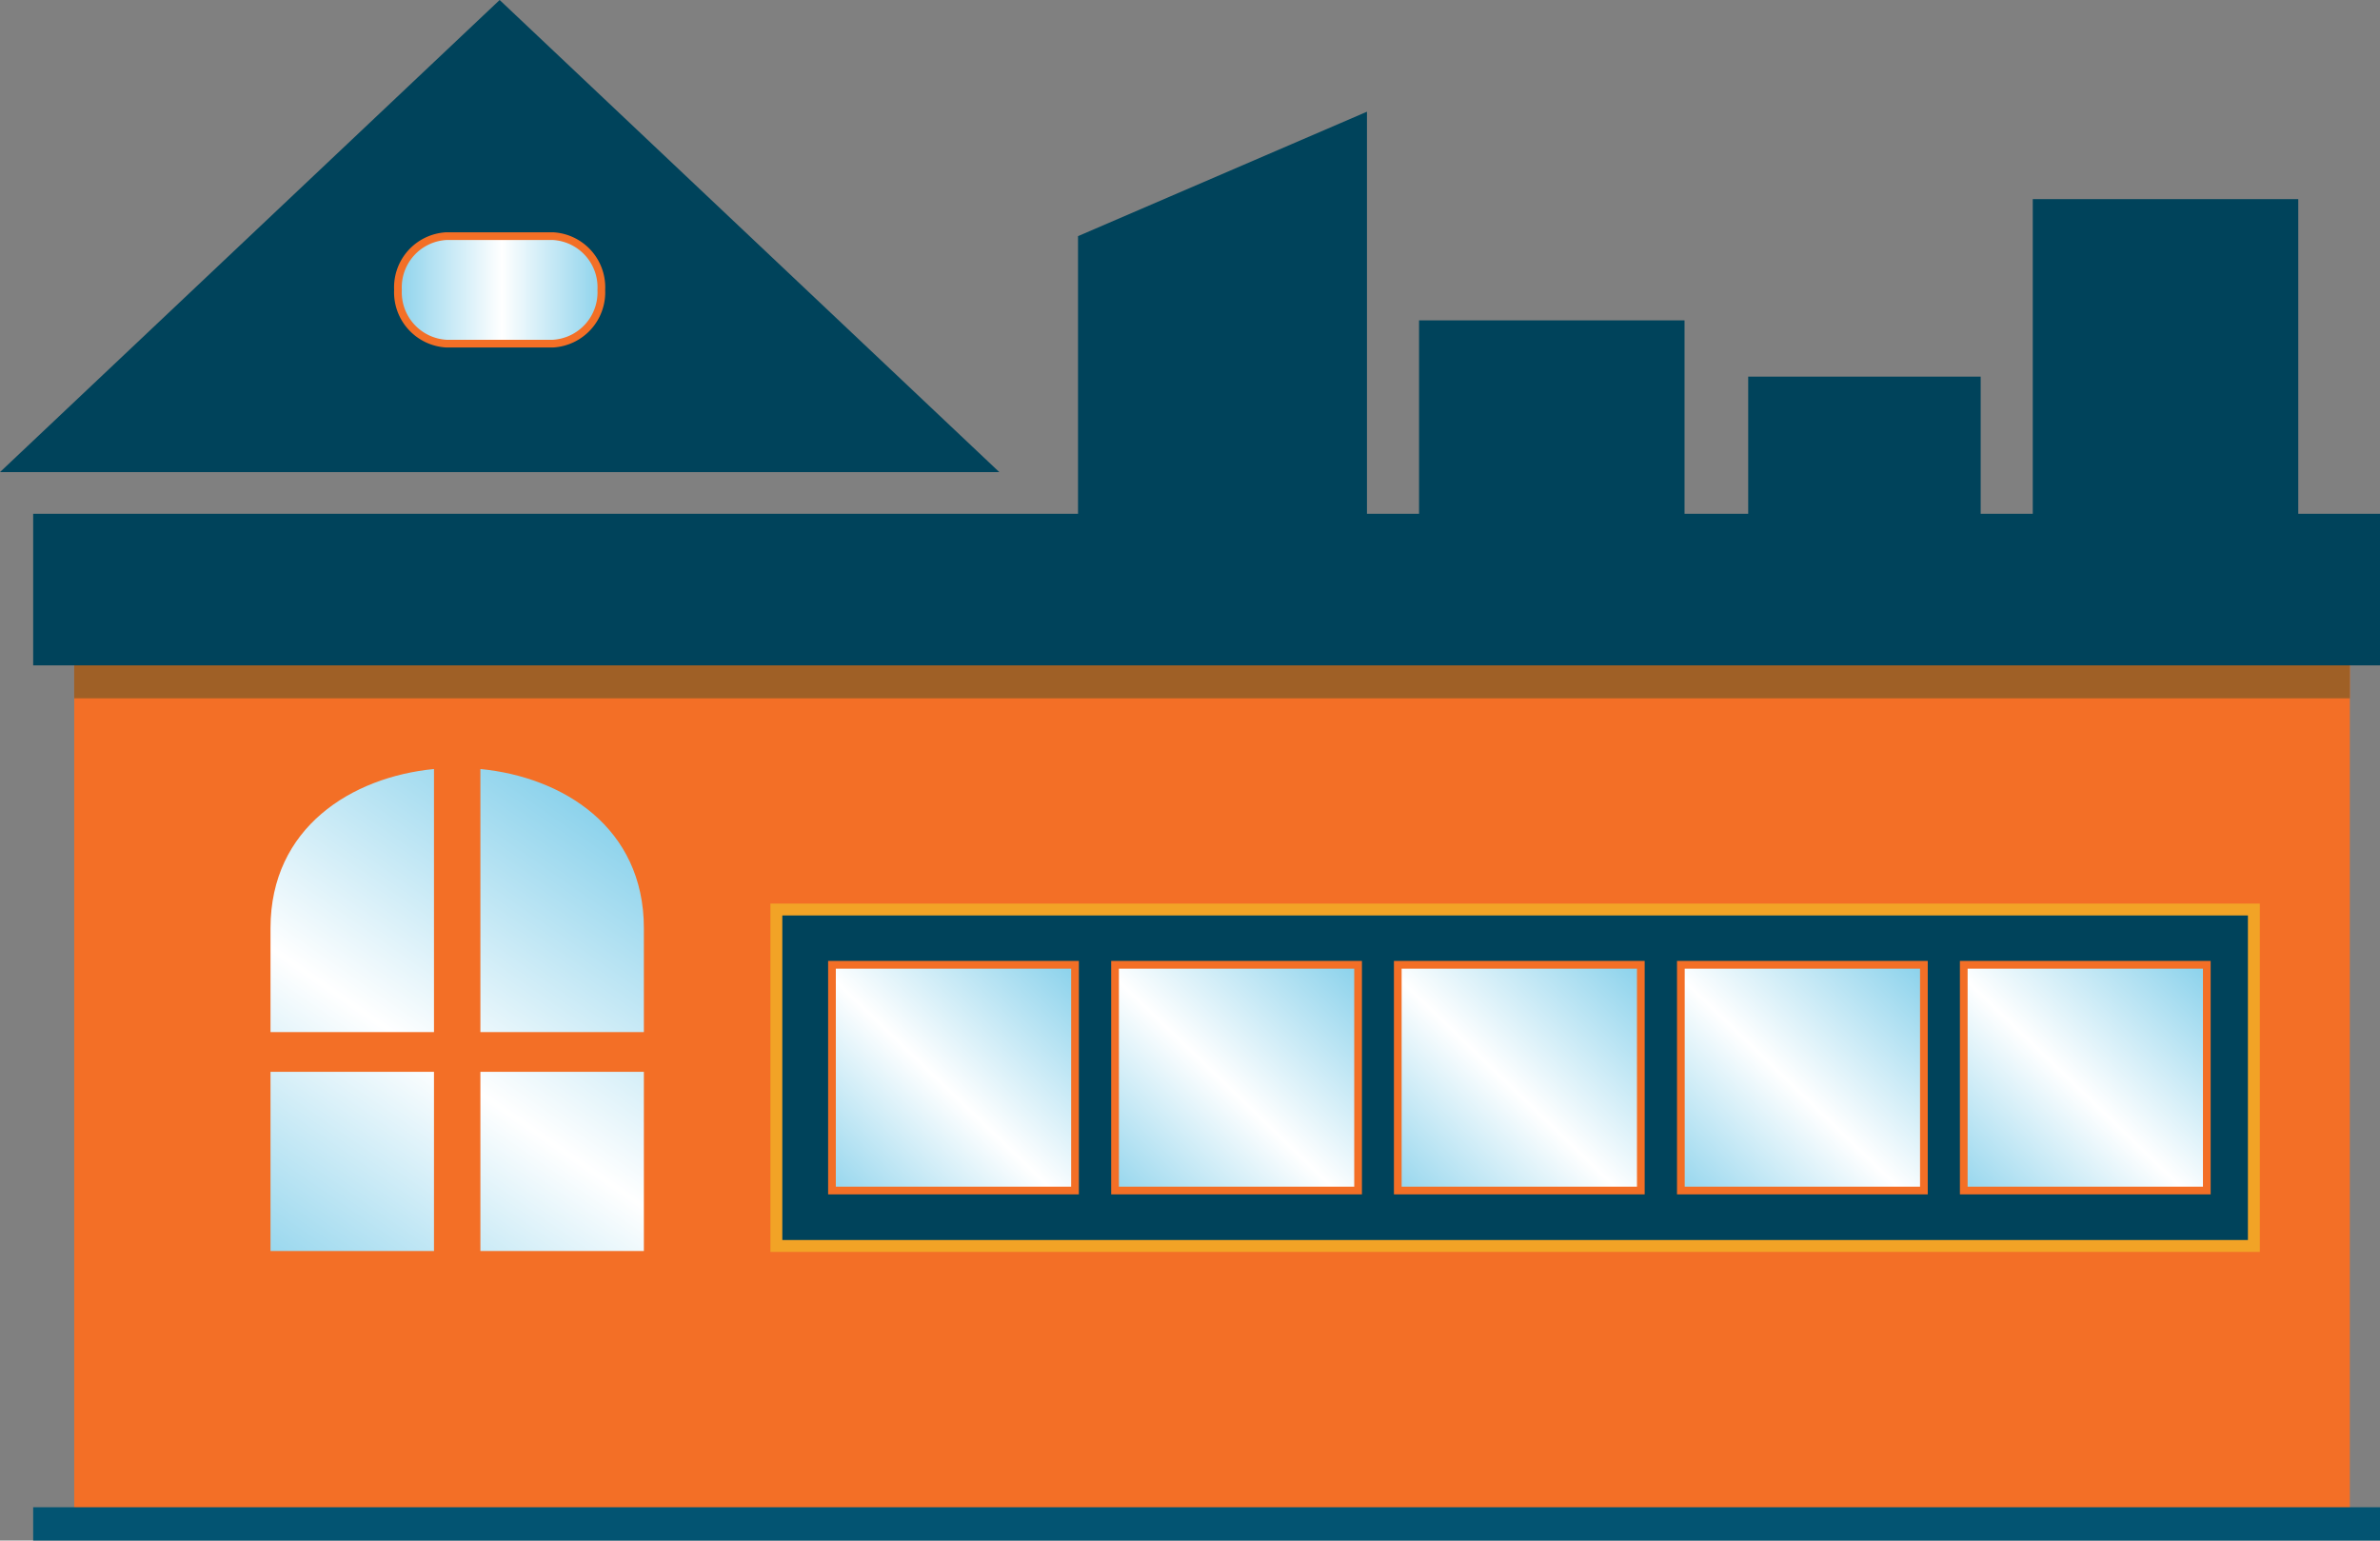
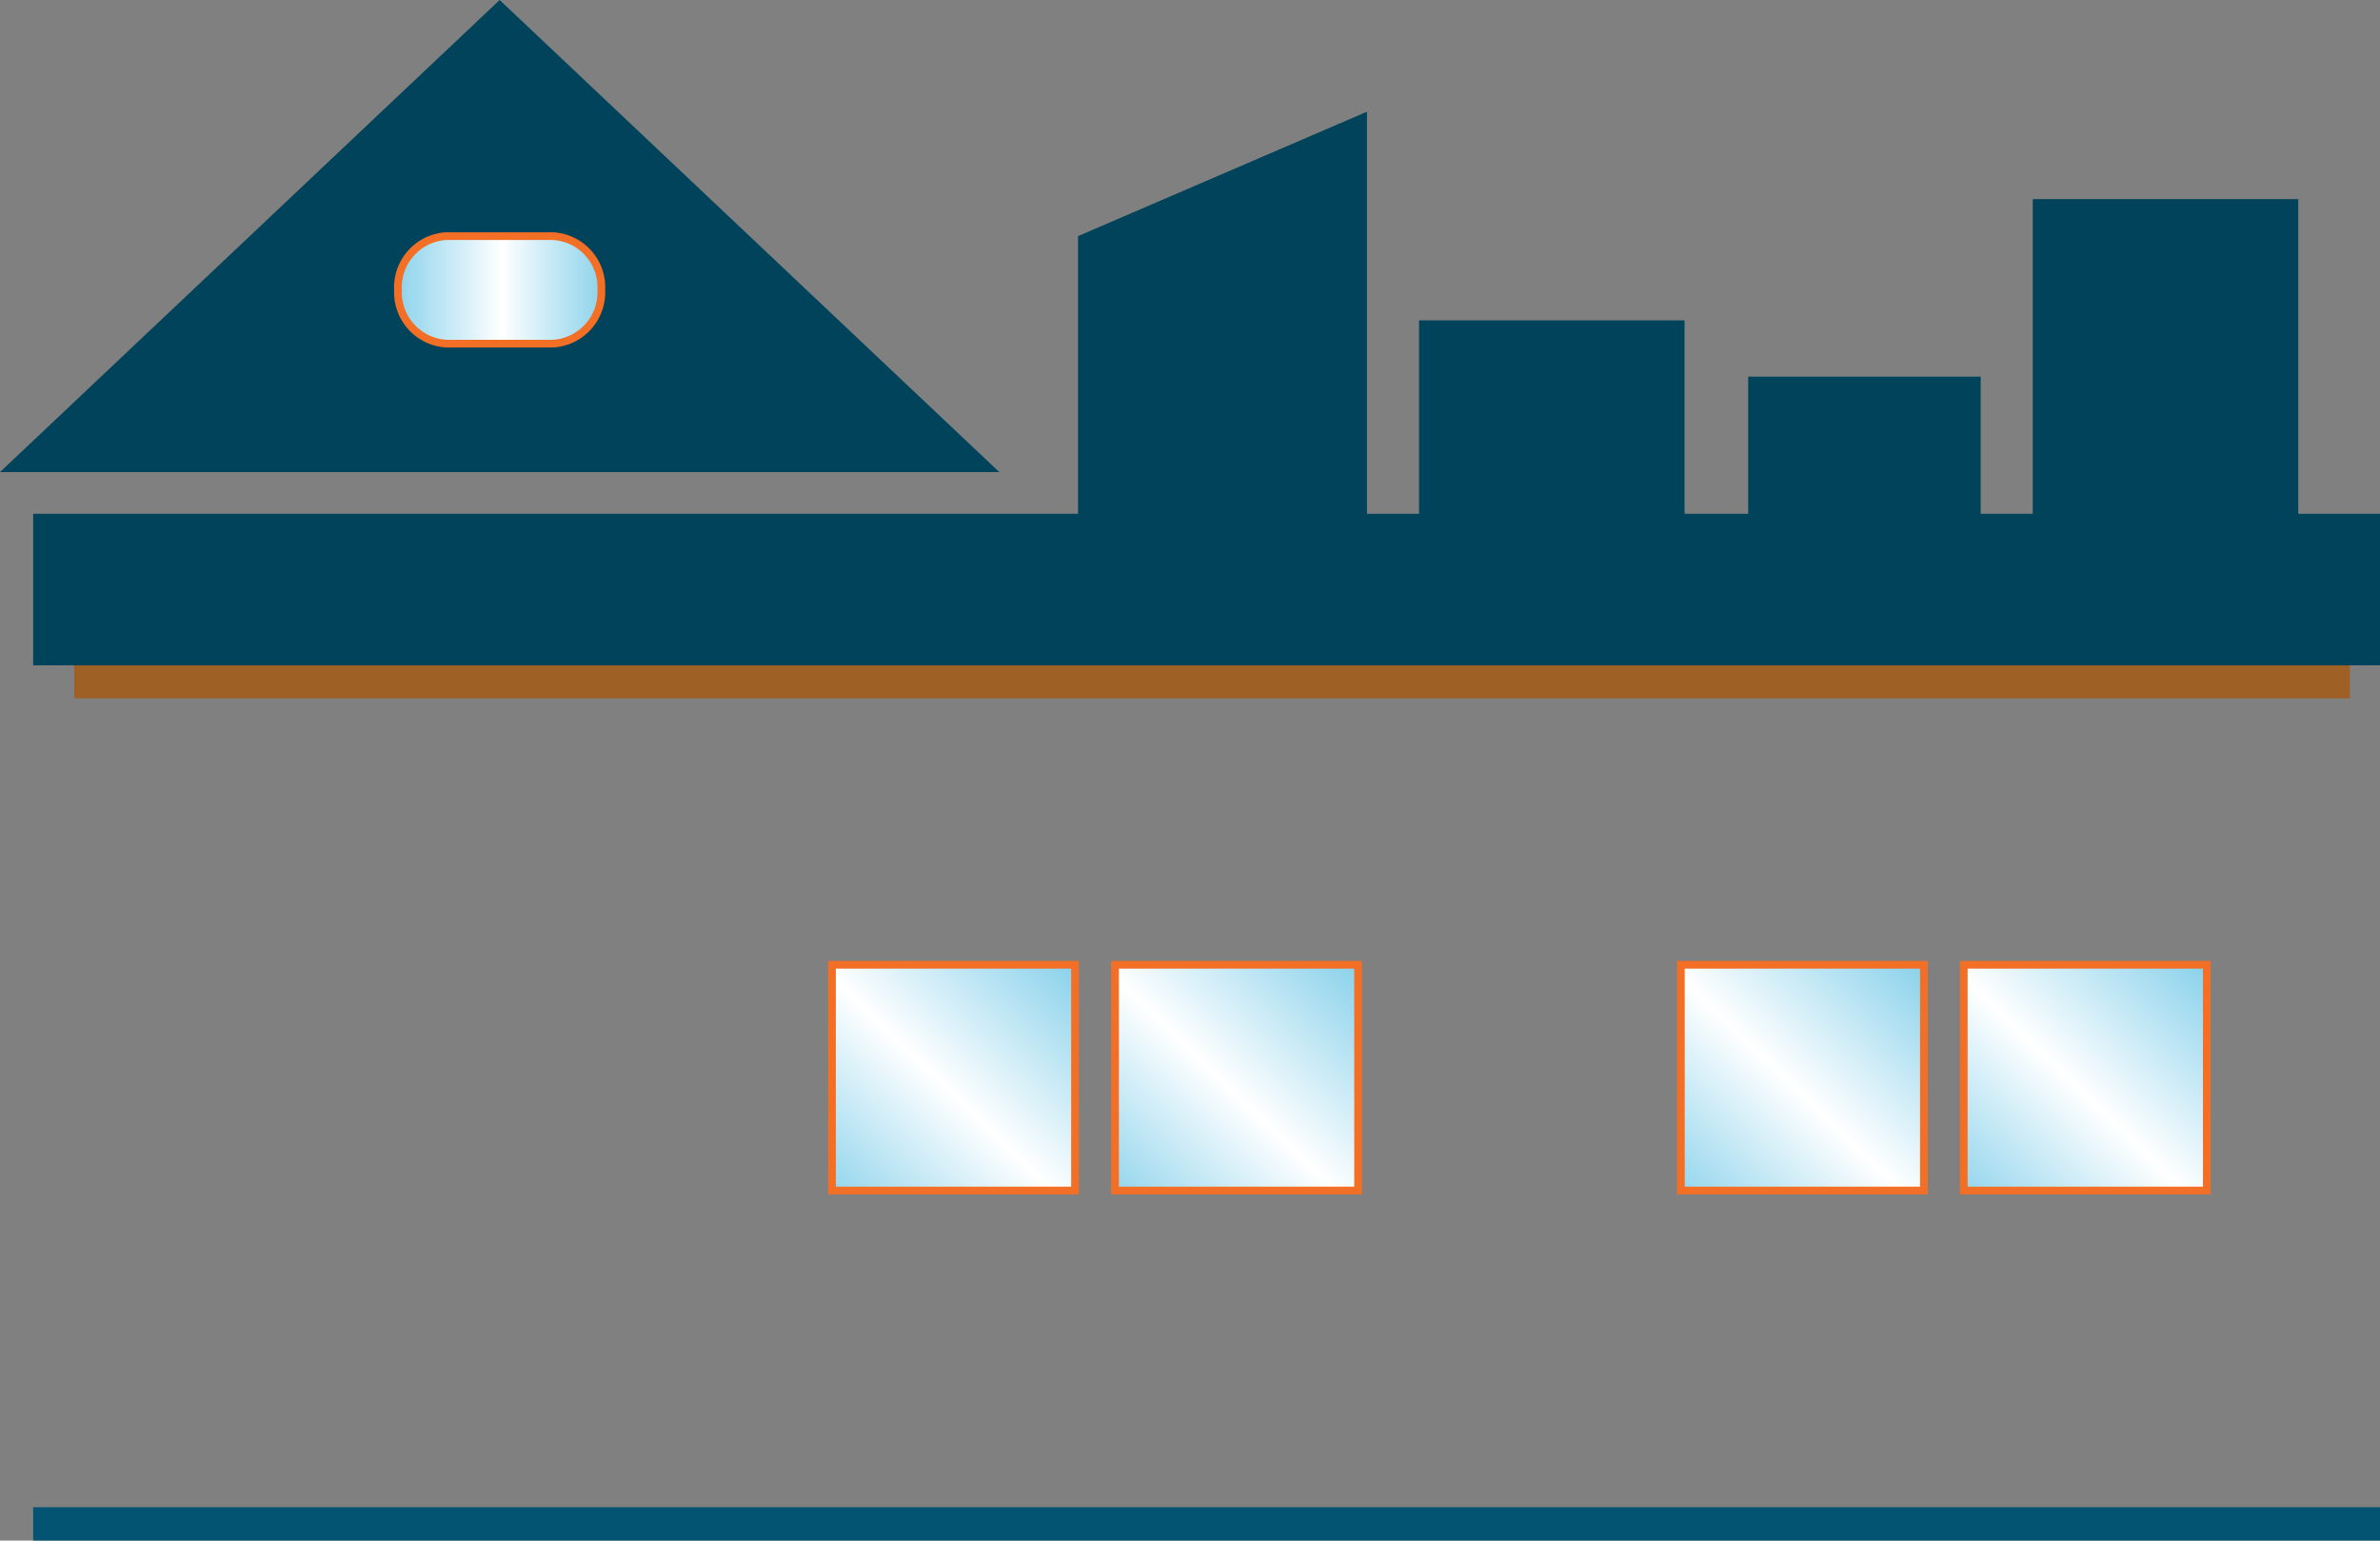
<svg xmlns="http://www.w3.org/2000/svg" xmlns:xlink="http://www.w3.org/1999/xlink" id="Layer_1" data-name="Layer 1" viewBox="0 0 142.09 91.99">
  <rect x="0" y="0" width="142.09" height="91.99" fill="#808080" stroke="none" />
  <defs>
    <style>.cls-1{fill:none;}.cls-2{fill:#f36f26;}.cls-13,.cls-3{fill:#00435b;}.cls-3{stroke:#f2a326;stroke-width:0.71px;}.cls-10,.cls-14,.cls-3,.cls-6,.cls-7,.cls-8,.cls-9{stroke-miterlimit:10;}.cls-4{fill:#035472;}.cls-5{fill:url(#linear-gradient);}.cls-10,.cls-14,.cls-6,.cls-7,.cls-8,.cls-9{stroke:#f36f26;stroke-width:0.46px;}.cls-6{fill:url(#linear-gradient-2);}.cls-7{fill:url(#linear-gradient-3);}.cls-8{fill:url(#linear-gradient-4);}.cls-9{fill:url(#linear-gradient-5);}.cls-10{fill:url(#linear-gradient-6);}.cls-11{clip-path:url(#clip-path);}.cls-12{fill:#9f6026;}.cls-14{fill:url(#linear-gradient-7);}</style>
    <linearGradient id="linear-gradient" x1="36.86" y1="49.8" x2="17.41" y2="77.83" gradientUnits="userSpaceOnUse">
      <stop offset="0" stop-color="#8ed3ec" />
      <stop offset="0.51" stop-color="#fff" />
      <stop offset="1" stop-color="#8ed3ec" />
    </linearGradient>
    <linearGradient id="linear-gradient-2" x1="63.46" y1="57.58" x2="49.66" y2="71.9" xlink:href="#linear-gradient" />
    <linearGradient id="linear-gradient-3" x1="80.35" y1="57.58" x2="66.55" y2="71.9" xlink:href="#linear-gradient" />
    <linearGradient id="linear-gradient-4" x1="97.24" y1="57.58" x2="83.44" y2="71.9" xlink:href="#linear-gradient" />
    <linearGradient id="linear-gradient-5" x1="114.13" y1="57.58" x2="100.33" y2="71.9" xlink:href="#linear-gradient" />
    <linearGradient id="linear-gradient-6" x1="131.02" y1="57.58" x2="117.22" y2="71.9" xlink:href="#linear-gradient" />
    <clipPath id="clip-path">
      <rect class="cls-1" x="4.43" y="38.5" width="135.86" height="52.71" />
    </clipPath>
    <linearGradient id="linear-gradient-7" x1="23.76" y1="17.31" x2="35.9" y2="17.31" xlink:href="#linear-gradient" />
  </defs>
  <title>اخرى</title>
-   <rect class="cls-2" x="4.43" y="38.5" width="135.86" height="52.71" />
-   <rect class="cls-3" x="46.35" y="54.31" width="88.21" height="20.09" />
  <rect class="cls-4" x="1.98" y="90" width="140.11" height="1.99" />
-   <path class="cls-5" d="M16.15,55.42v6.21h9.76V45.92C21,46.4,16.15,49.41,16.15,55.42Zm12.53-9.5V61.63h9.76V55.42C38.44,49.41,33.61,46.4,28.68,45.92Zm0,28.78h9.76V64H28.68Zm-12.53,0h9.76V64H16.15Z" />
  <rect class="cls-6" x="49.67" y="57.61" width="14.51" height="13.48" />
  <rect class="cls-7" x="66.57" y="57.61" width="14.51" height="13.48" />
-   <rect class="cls-8" x="83.45" y="57.61" width="14.51" height="13.48" />
  <rect class="cls-9" x="100.35" y="57.61" width="14.51" height="13.48" />
  <rect class="cls-10" x="117.24" y="57.61" width="14.51" height="13.48" />
  <g class="cls-11">
    <rect class="cls-12" x="1.98" y="32.65" width="140.11" height="9.05" />
  </g>
  <rect class="cls-13" x="121.36" y="11.89" width="15.85" height="23.31" />
  <rect class="cls-13" x="104.37" y="22.49" width="13.88" height="12.71" />
  <rect class="cls-13" x="84.72" y="19.13" width="15.85" height="16.08" />
  <polygon class="cls-13" points="81.61 35.2 64.36 35.2 64.36 14.1 81.61 6.67 81.61 35.2" />
  <rect class="cls-13" x="1.98" y="30.68" width="140.11" height="9.05" />
  <polygon class="cls-13" points="29.83 0 0 28.19 59.66 28.19 29.83 0 0 28.19 59.66 28.19 29.83 0" />
  <path class="cls-14" d="M35.9,17.31A3.07,3.07,0,0,1,33,20.52H26.66a3.07,3.07,0,0,1-2.9-3.21h0a3.06,3.06,0,0,1,2.9-3.21H33a3.06,3.06,0,0,1,2.9,3.21Z" />
</svg>